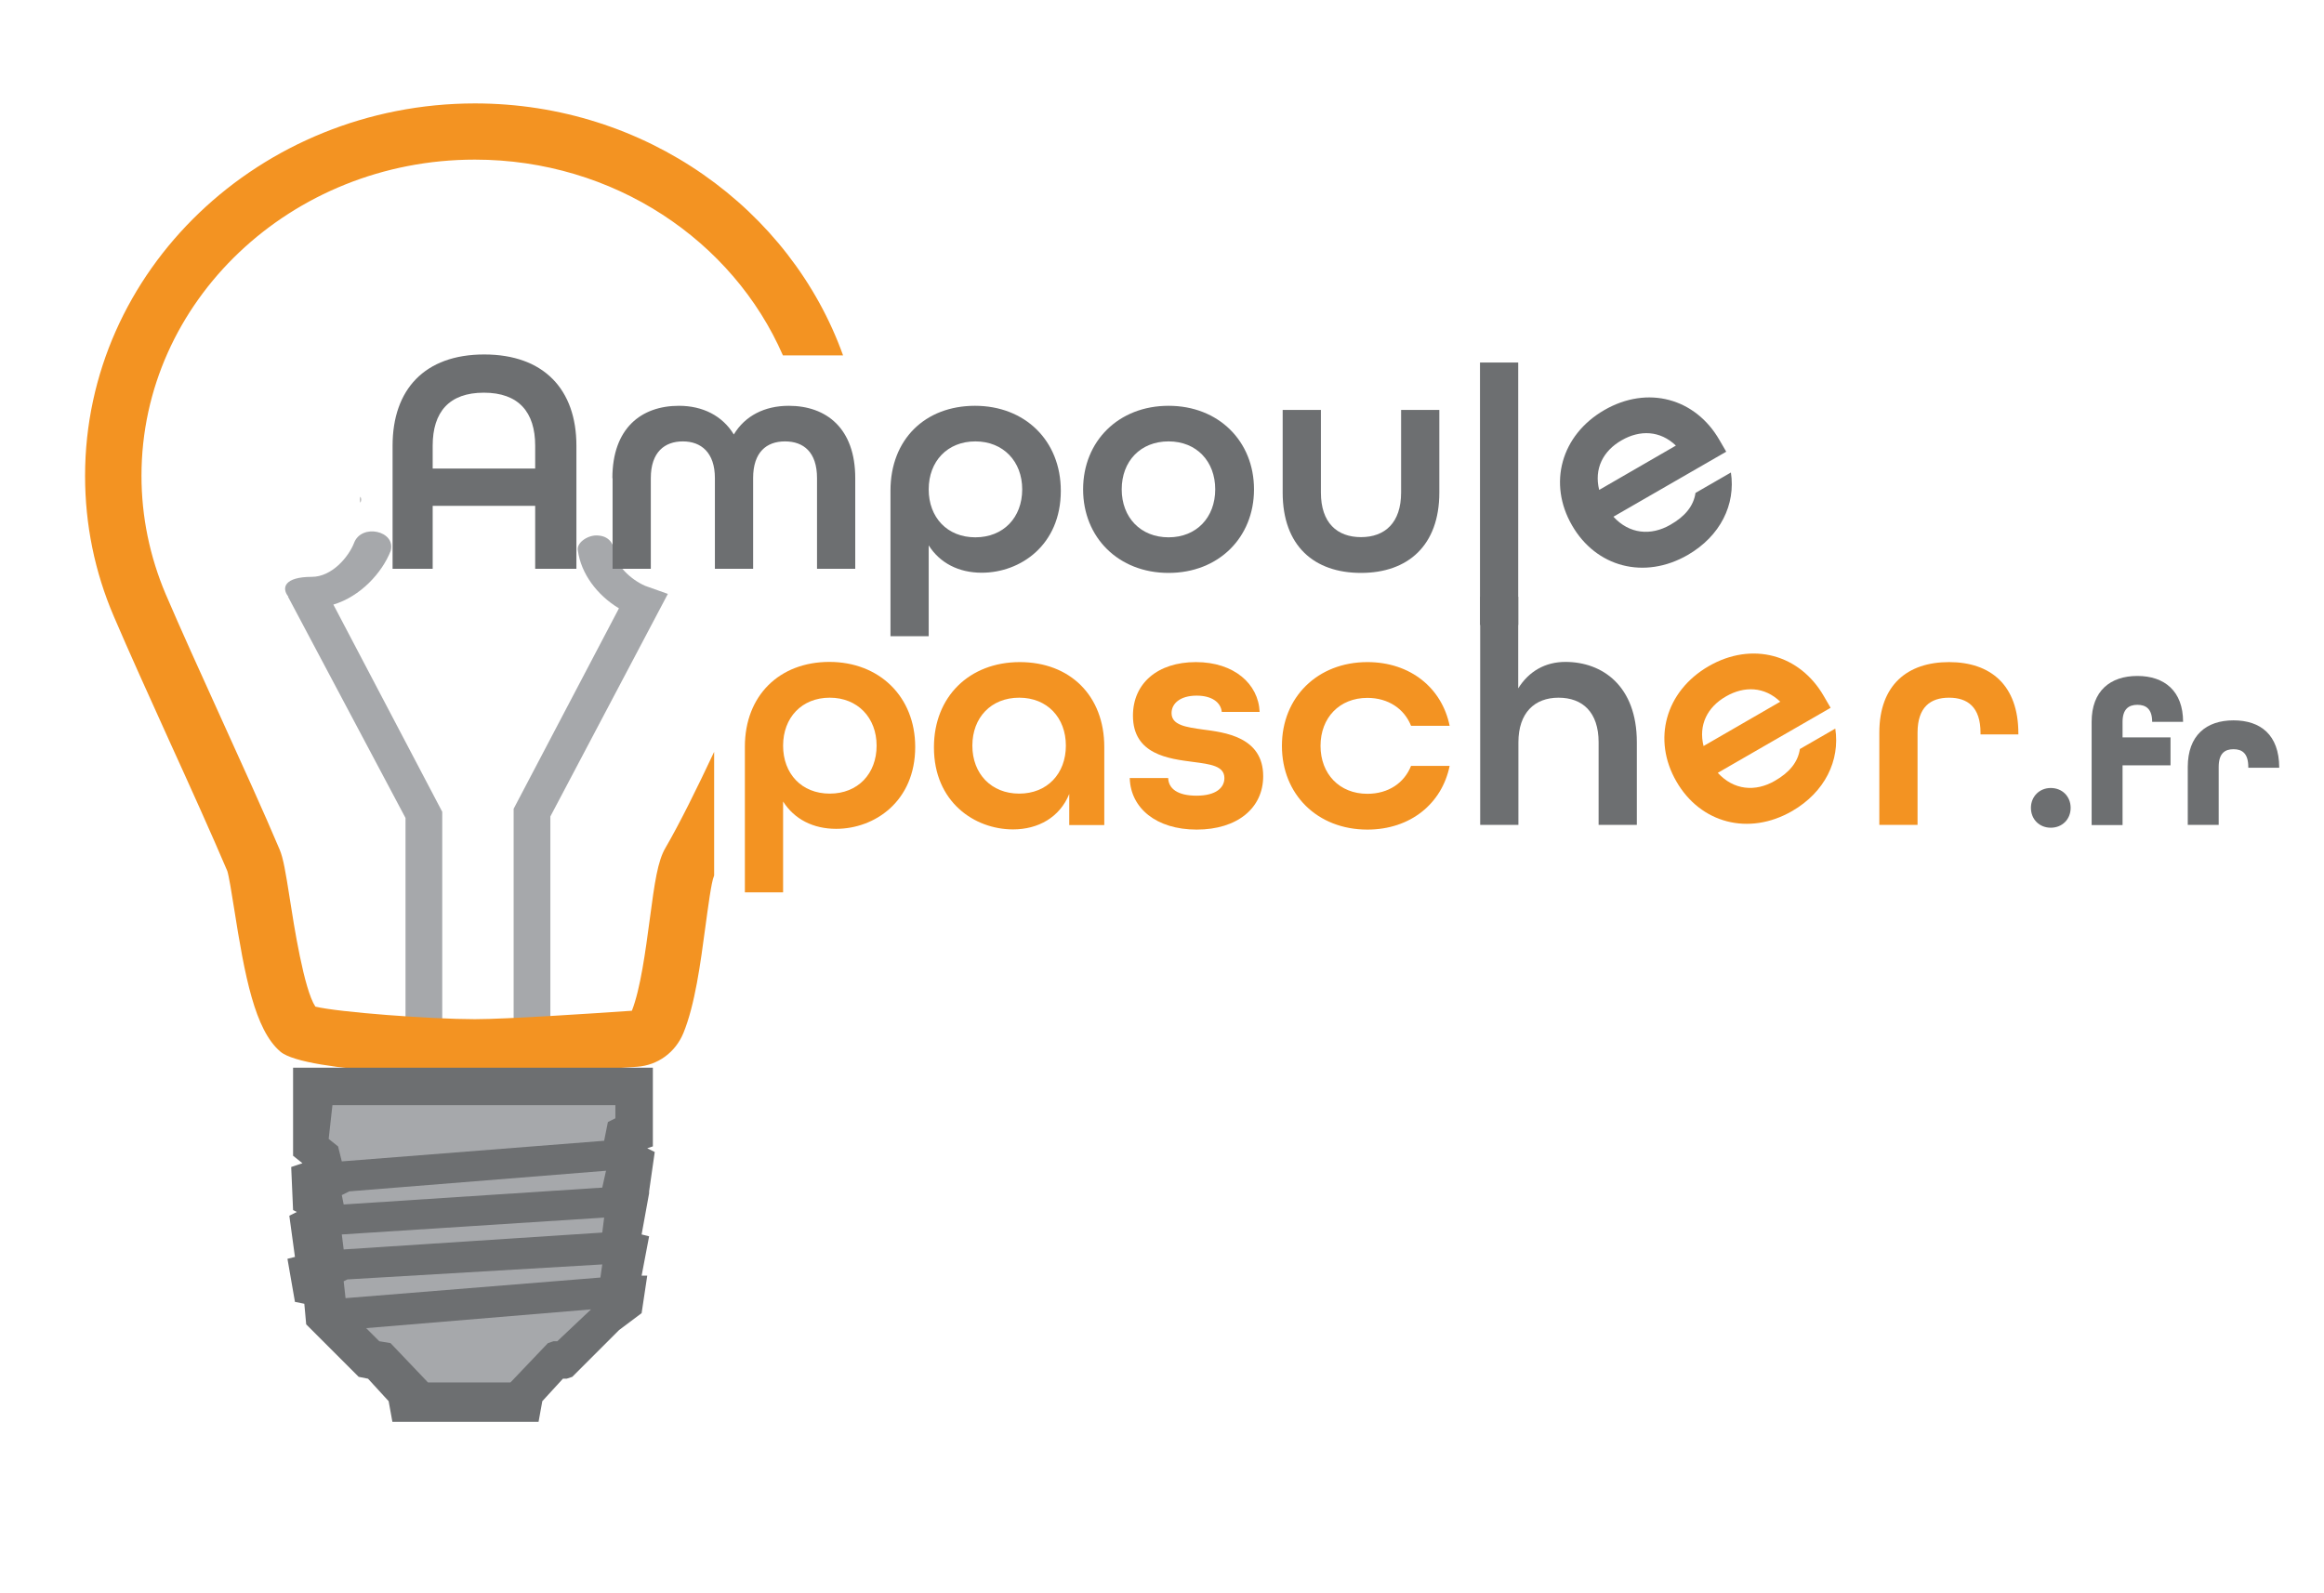
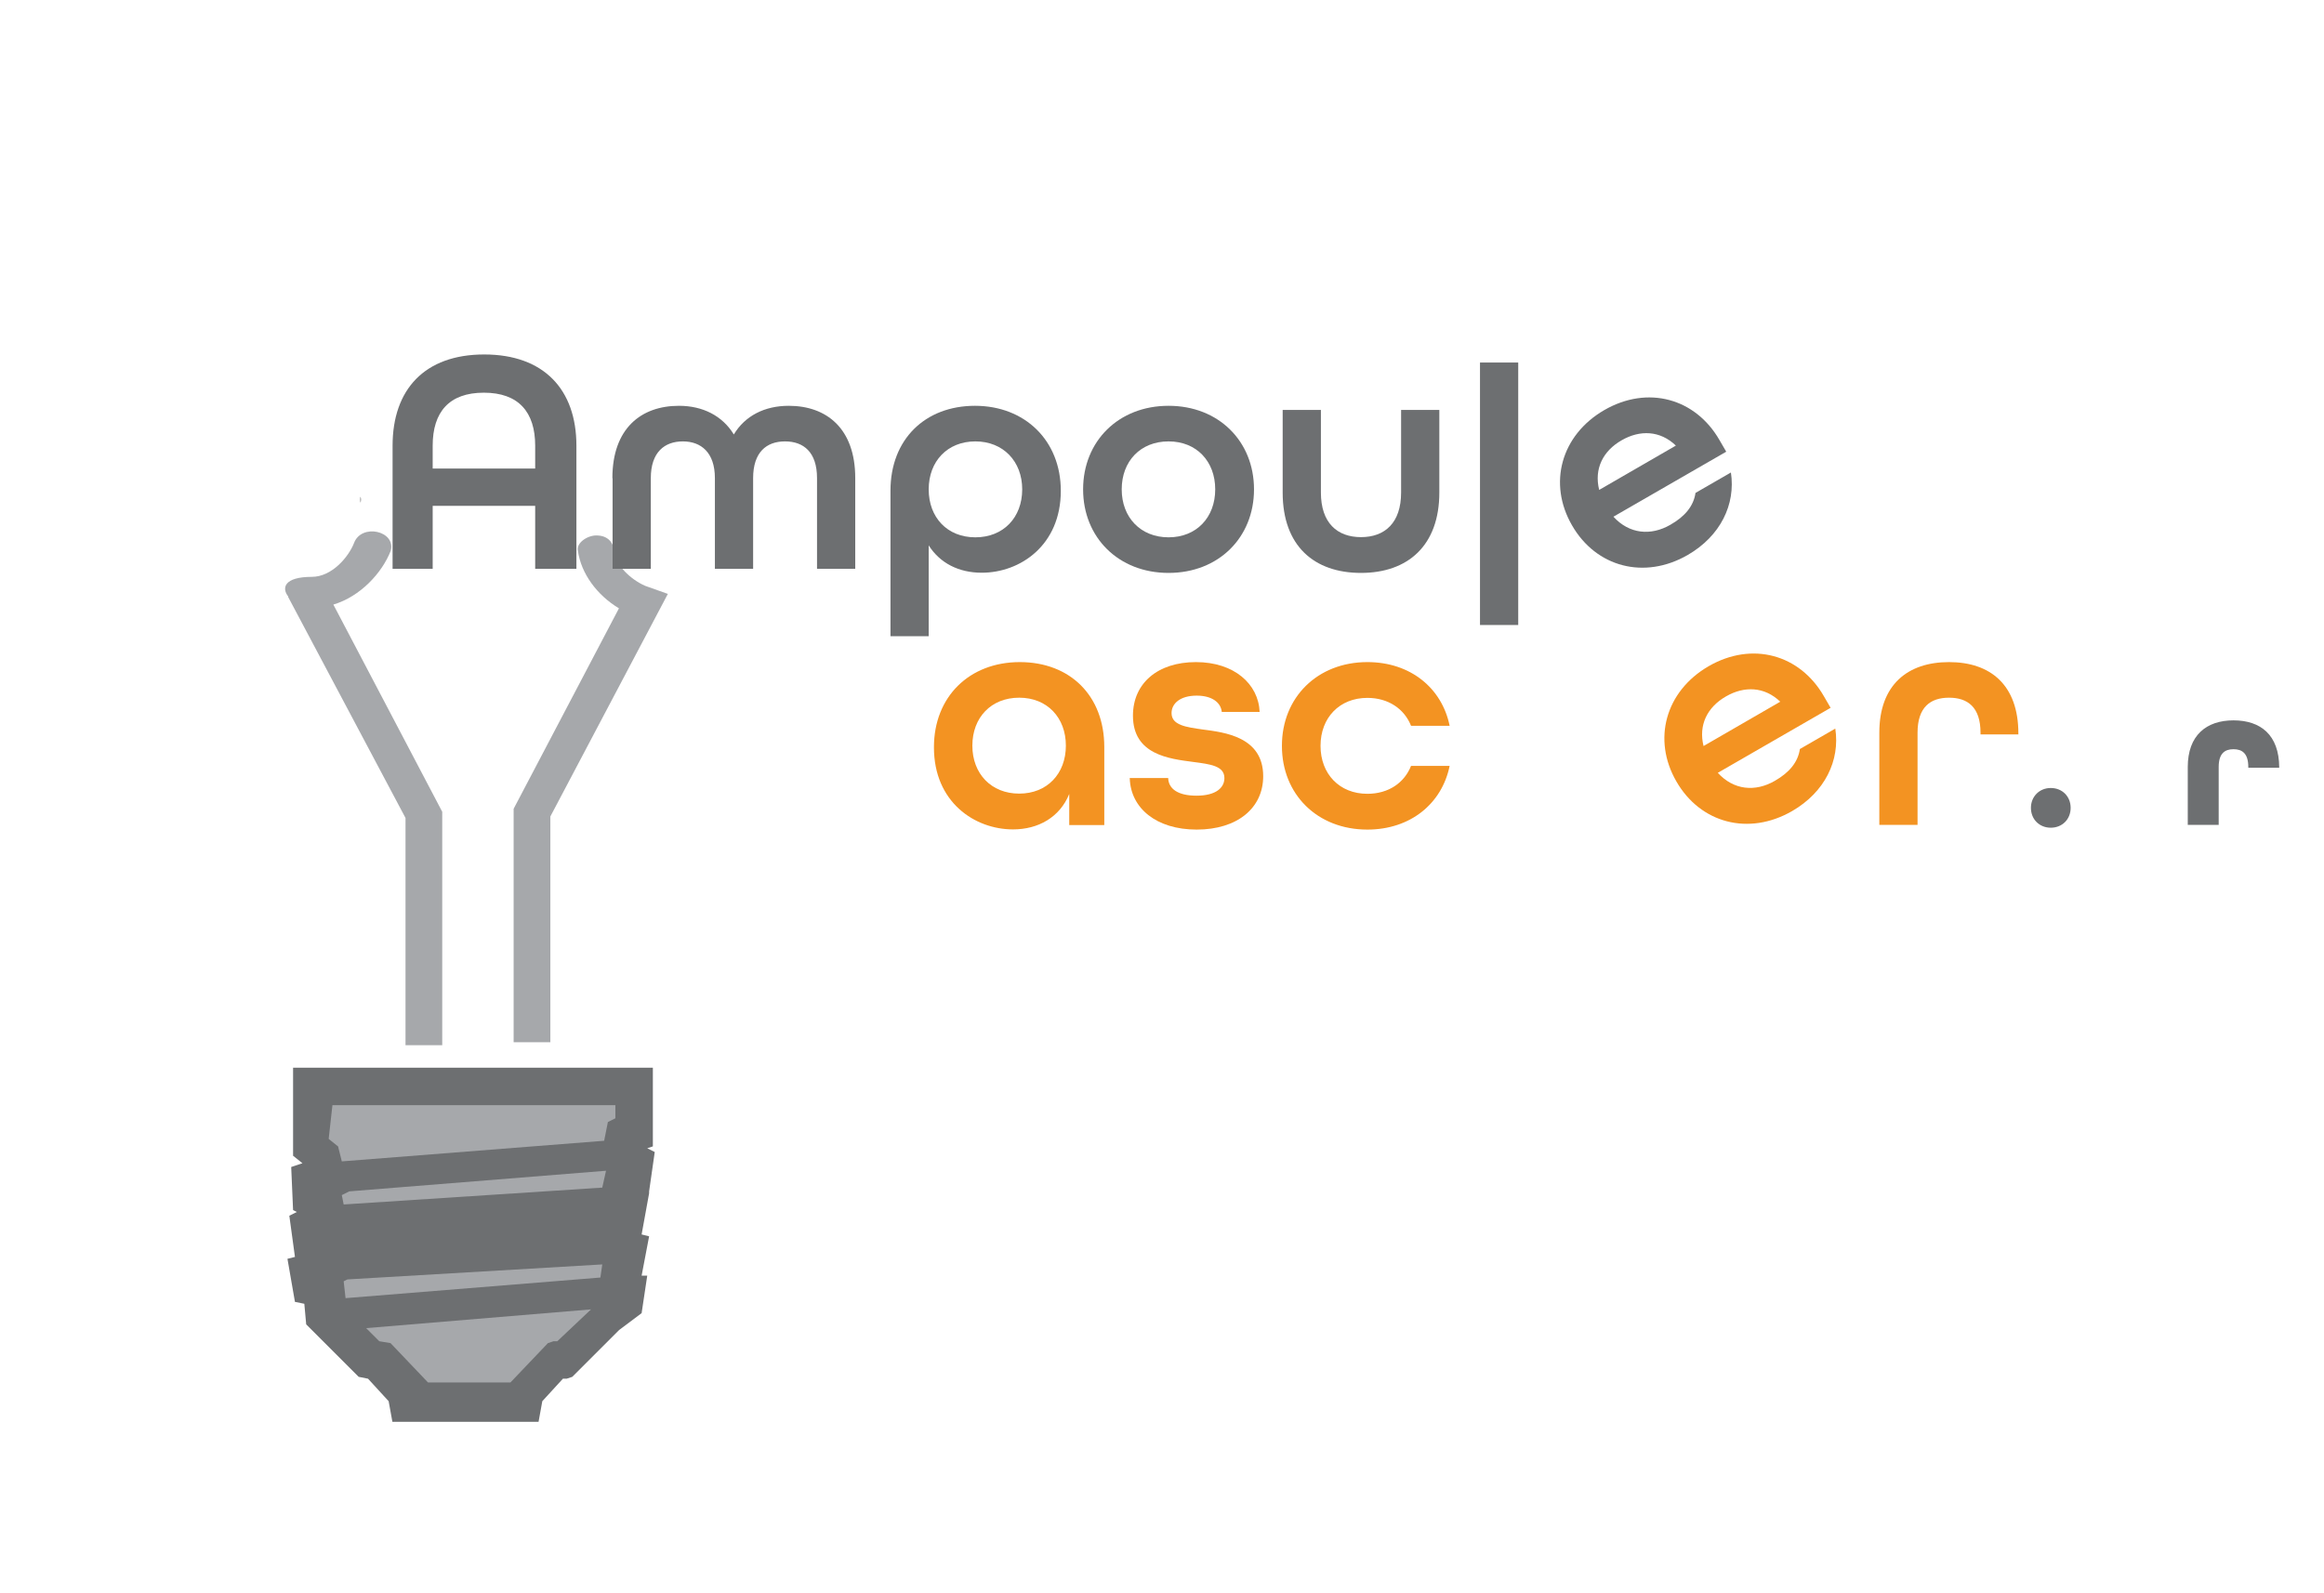
<svg xmlns="http://www.w3.org/2000/svg" id="Content" viewBox="0 0 124.02 85.04">
  <defs>
    <style>
      .cls-1, .cls-2 {
        fill: #6d6f71;
      }

      .cls-1, .cls-3, .cls-4 {
        fill-rule: evenodd;
      }

      .cls-5 {
        fill: #f39322;
      }

      .cls-3 {
        fill: #a6a8ab;
      }

      .cls-4 {
        fill: #8c8c8c;
      }
    </style>
  </defs>
  <g>
    <g>
      <path class="cls-3" d="M20.85,29.4c.29-1.07-1.57-1.48-1.96-.41-.29.74-1.18,1.8-2.25,1.8-1.47,0-1.63.59-1.25,1.06h-.02s6.27,11.81,6.27,11.81v12.13h1.96v-12.46l-5.81-11.06c1.44-.43,2.6-1.69,3.06-2.87Z" />
      <path class="cls-3" d="M34.43,31.27c-.78-.34-1.63-1.14-1.63-1.87-.1-.49-.39-.82-.98-.82-.49,0-1.08.41-.98.82.17,1.21,1.01,2.36,2.19,3.07l-5.62,10.7v12.46h1.96v-12.05l6.27-11.88-1.21-.43Z" />
    </g>
-     <path class="cls-5" d="M38.11,40.13c-.92,1.96-1.84,3.82-2.6,5.13-.41.7-.57,1.8-.84,3.84-.22,1.64-.49,3.68-.95,4.85-2.02.14-6.69.45-8.38.45-2.36,0-7.27-.37-8.51-.67-.61-.91-1.15-4.38-1.36-5.73-.23-1.46-.35-2.19-.55-2.66-.84-1.99-2.02-4.58-3.15-7.07-1.06-2.33-2.15-4.74-2.93-6.56-.85-2.01-1.29-4.13-1.29-6.32,0-9.3,7.98-16.87,17.79-16.87,7.41,0,13.77,4.32,16.44,10.45h3.21c-2.8-7.81-10.54-13.45-19.65-13.45C13.86,5.53,4.54,14.45,4.54,25.4c0,2.59.51,5.11,1.53,7.49.79,1.85,1.89,4.28,2.95,6.62,1.13,2.48,2.29,5.05,3.11,6.98.08.24.24,1.21.36,1.98.57,3.63,1.11,6.5,2.47,7.66,1.35,1.16,10.28,1.28,10.37,1.28,1.75,0,6.18-.29,8.67-.47,1.1-.08,2.04-.76,2.47-1.8.62-1.52.91-3.71,1.17-5.65.14-1.02.32-2.42.46-2.73,0,0,0-.02.01-.02v-6.62Z" />
    <g id="Logo">
      <g id="LOGO">
        <polygon class="cls-1" points="34.64 63.59 34.94 61.49 34.54 61.29 34.84 61.19 34.84 56.99 15.64 56.99 15.64 61.69 16.14 62.09 15.54 62.29 15.64 64.59 15.84 64.69 15.44 64.89 15.74 67.09 15.34 67.19 15.74 69.49 16.24 69.59 16.34 70.69 19.14 73.49 19.64 73.59 20.74 74.79 20.94 75.89 28.74 75.89 28.94 74.79 30.04 73.59 30.24 73.59 30.54 73.49 33.04 70.99 34.24 70.09 34.54 68.09 34.24 68.09 34.64 65.99 34.24 65.89 34.64 63.69 34.64 63.59" />
      </g>
    </g>
    <polygon class="cls-3" points="29.74 71.59 29.54 71.59 29.24 71.69 27.24 73.79 22.84 73.79 20.84 71.69 20.24 71.59 19.54 70.89 31.54 69.89 29.74 71.59" />
    <polygon class="cls-3" points="17.74 58.99 32.84 58.99 32.84 59.69 32.44 59.89 32.24 60.89 18.24 61.99 18.04 61.19 17.54 60.79 17.74 58.99" />
-     <polygon class="cls-3" points="18.24 65.89 32.24 64.99 32.14 65.79 18.34 66.69 18.24 65.89" />
    <polygon class="cls-3" points="18.64 63.59 32.34 62.49 32.14 63.39 18.34 64.29 18.24 63.79 18.64 63.59" />
    <polygon class="cls-3" points="18.44 69.29 18.34 68.39 18.54 68.29 32.14 67.49 32.04 68.19 18.44 69.29" />
    <path class="cls-4" d="M19.22,26.67c0,.13.01.19.03.12.02-.07.02-.18,0-.24-.02-.07-.03-.01-.03.12" />
  </g>
  <g>
-     <path class="cls-5" d="M39.75,39.86c0-2.74,1.85-4.53,4.51-4.53s4.58,1.85,4.58,4.54c0,2.9-2.16,4.37-4.22,4.37-1.22,0-2.23-.51-2.83-1.46v4.85h-2.04v-7.79ZM46.78,39.8c0-1.49-1.01-2.56-2.5-2.56s-2.49,1.06-2.49,2.56.99,2.56,2.49,2.56,2.5-1.06,2.5-2.56Z" />
    <path class="cls-5" d="M49.84,39.88c0-2.69,1.89-4.54,4.58-4.54s4.51,1.8,4.51,4.53v4.17h-1.87v-1.66c-.51,1.25-1.66,1.89-3,1.89-2.06,0-4.22-1.47-4.22-4.37ZM56.88,39.8c0-1.49-.99-2.56-2.49-2.56s-2.5,1.06-2.5,2.56,1.01,2.56,2.5,2.56,2.49-1.06,2.49-2.56Z" />
    <path class="cls-5" d="M60.28,41.53h2.06c.02.57.51.94,1.51.94,1.05,0,1.49-.43,1.49-.94,0-.65-.75-.74-1.66-.86-1.3-.17-3.22-.39-3.22-2.47,0-1.73,1.32-2.86,3.36-2.86s3.34,1.17,3.4,2.66h-2.02c-.05-.51-.53-.87-1.34-.87-.89,0-1.34.43-1.34.93,0,.65.77.75,1.68.88,1.13.15,3.21.38,3.21,2.49,0,1.71-1.39,2.85-3.55,2.85s-3.52-1.15-3.57-2.73Z" />
    <path class="cls-5" d="M68.41,39.8c0-2.57,1.89-4.46,4.56-4.46,2.3,0,3.98,1.39,4.39,3.4h-2.06c-.36-.91-1.22-1.49-2.33-1.49-1.49,0-2.5,1.06-2.5,2.56s1.01,2.56,2.5,2.56c1.12,0,1.97-.58,2.33-1.49h2.06c-.41,2.01-2.09,3.4-4.39,3.4-2.68,0-4.56-1.89-4.56-4.46Z" />
-     <path class="cls-2" d="M78.98,31.85h2.04v4.89c.57-.91,1.44-1.41,2.52-1.41,1.96,0,3.81,1.27,3.81,4.29v4.41h-2.04v-4.41c0-1.61-.86-2.38-2.14-2.38s-2.14.81-2.14,2.38v4.41h-2.04v-12.18Z" />
    <path class="cls-5" d="M89.46,41.71c-1.29-2.23-.59-4.81,1.72-6.15,2.32-1.34,4.87-.63,6.15,1.6l.36.62-6.02,3.47c.85.93,2,1.03,3.04.43.79-.45,1.24-1.01,1.34-1.7l1.89-1.09c.26,1.71-.56,3.39-2.3,4.4-2.32,1.34-4.9.65-6.18-1.58ZM95.01,37.46c-.85-.82-1.93-.85-2.9-.29-1,.57-1.48,1.53-1.2,2.65l4.1-2.37Z" />
    <path class="cls-5" d="M100.29,39.11c0-2.56,1.51-3.77,3.72-3.77s3.7,1.22,3.7,3.81v.05h-2.02v-.09c0-1.37-.69-1.87-1.68-1.87s-1.68.5-1.68,1.87v4.92h-2.04v-4.92Z" />
    <path class="cls-2" d="M108.38,43.12c0-.6.45-1.06,1.06-1.06s1.06.45,1.06,1.06-.45,1.06-1.06,1.06-1.06-.45-1.06-1.06Z" />
-     <path class="cls-2" d="M111.62,38.53c0-1.65.99-2.45,2.44-2.45s2.44.81,2.44,2.45h-1.65c0-.69-.33-.91-.79-.91s-.79.23-.79.91v.83h2.56v1.49h-2.56v3.19h-1.65v-5.5Z" />
    <path class="cls-2" d="M116.75,40.94c0-1.69.99-2.49,2.44-2.49s2.43.78,2.44,2.5v.03h-1.65v-.04c0-.73-.33-.95-.79-.95s-.79.22-.79.95v3.09h-1.65v-3.09Z" />
  </g>
  <g>
    <path class="cls-2" d="M20.95,23.79c0-3,1.71-4.87,4.89-4.87s4.92,1.87,4.92,4.87v6.57h-2.2v-3.36h-5.47v3.36h-2.14v-6.57ZM28.56,25.01v-1.22c0-1.8-.89-2.83-2.74-2.83s-2.73,1.03-2.73,2.83v1.22h5.47Z" />
    <path class="cls-2" d="M32.68,25.52c0-2.66,1.54-3.86,3.55-3.86,1.27,0,2.32.53,2.93,1.53.6-1,1.65-1.53,2.93-1.53,2.01,0,3.55,1.2,3.55,3.86v4.84h-2.04v-4.84c0-1.39-.72-1.96-1.71-1.96s-1.7.58-1.7,1.96v4.84h-2.04v-4.84c0-1.37-.74-1.96-1.71-1.96s-1.71.57-1.71,1.96v4.84h-2.04v-4.84Z" />
    <path class="cls-2" d="M47.52,26.19c0-2.74,1.85-4.53,4.51-4.53s4.58,1.85,4.58,4.54c0,2.9-2.16,4.37-4.22,4.37-1.22,0-2.23-.51-2.83-1.46v4.85h-2.04v-7.79ZM54.55,26.12c0-1.49-1.01-2.56-2.5-2.56s-2.49,1.06-2.49,2.56.99,2.56,2.49,2.56,2.5-1.06,2.5-2.56Z" />
    <path class="cls-2" d="M57.8,26.12c0-2.57,1.89-4.46,4.56-4.46s4.56,1.89,4.56,4.46-1.89,4.46-4.56,4.46-4.56-1.89-4.56-4.46ZM64.85,26.12c0-1.49-.99-2.56-2.49-2.56s-2.5,1.06-2.5,2.56,1.01,2.56,2.5,2.56,2.49-1.06,2.49-2.56Z" />
    <path class="cls-2" d="M68.45,26.29v-4.41h2.04v4.41c0,1.61.86,2.38,2.14,2.38s2.14-.77,2.14-2.38v-4.41h2.04v4.41c0,2.83-1.68,4.29-4.18,4.29s-4.18-1.44-4.18-4.29Z" />
    <path class="cls-2" d="M78.98,19.35h2.04v14.01h-2.04v-14.01Z" />
    <path class="cls-2" d="M83.89,28.04c-1.29-2.23-.59-4.81,1.72-6.15,2.32-1.34,4.87-.63,6.15,1.6l.36.62-6.02,3.47c.85.93,2,1.03,3.04.43.79-.45,1.24-1.01,1.34-1.7l1.89-1.09c.26,1.71-.56,3.39-2.3,4.4-2.32,1.34-4.9.65-6.18-1.58ZM89.44,23.79c-.85-.82-1.93-.85-2.9-.29-1,.57-1.48,1.53-1.2,2.65l4.1-2.37Z" />
  </g>
</svg>